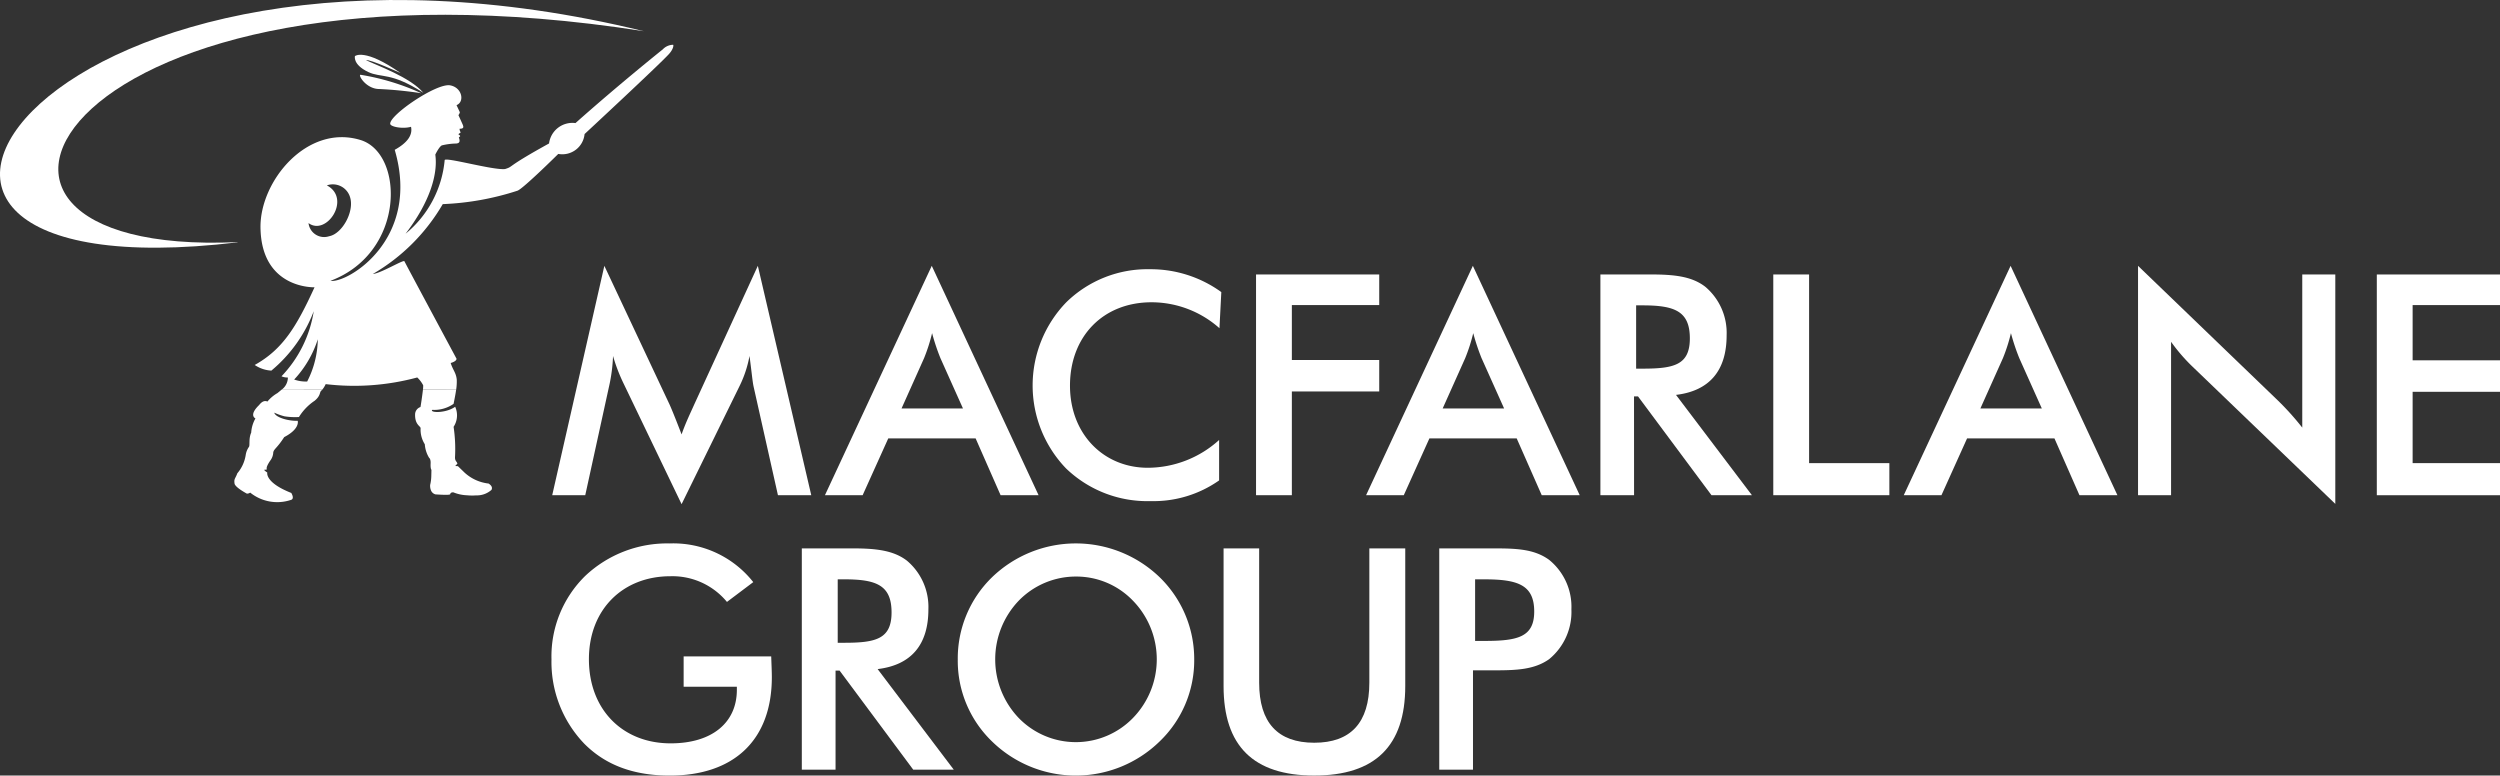
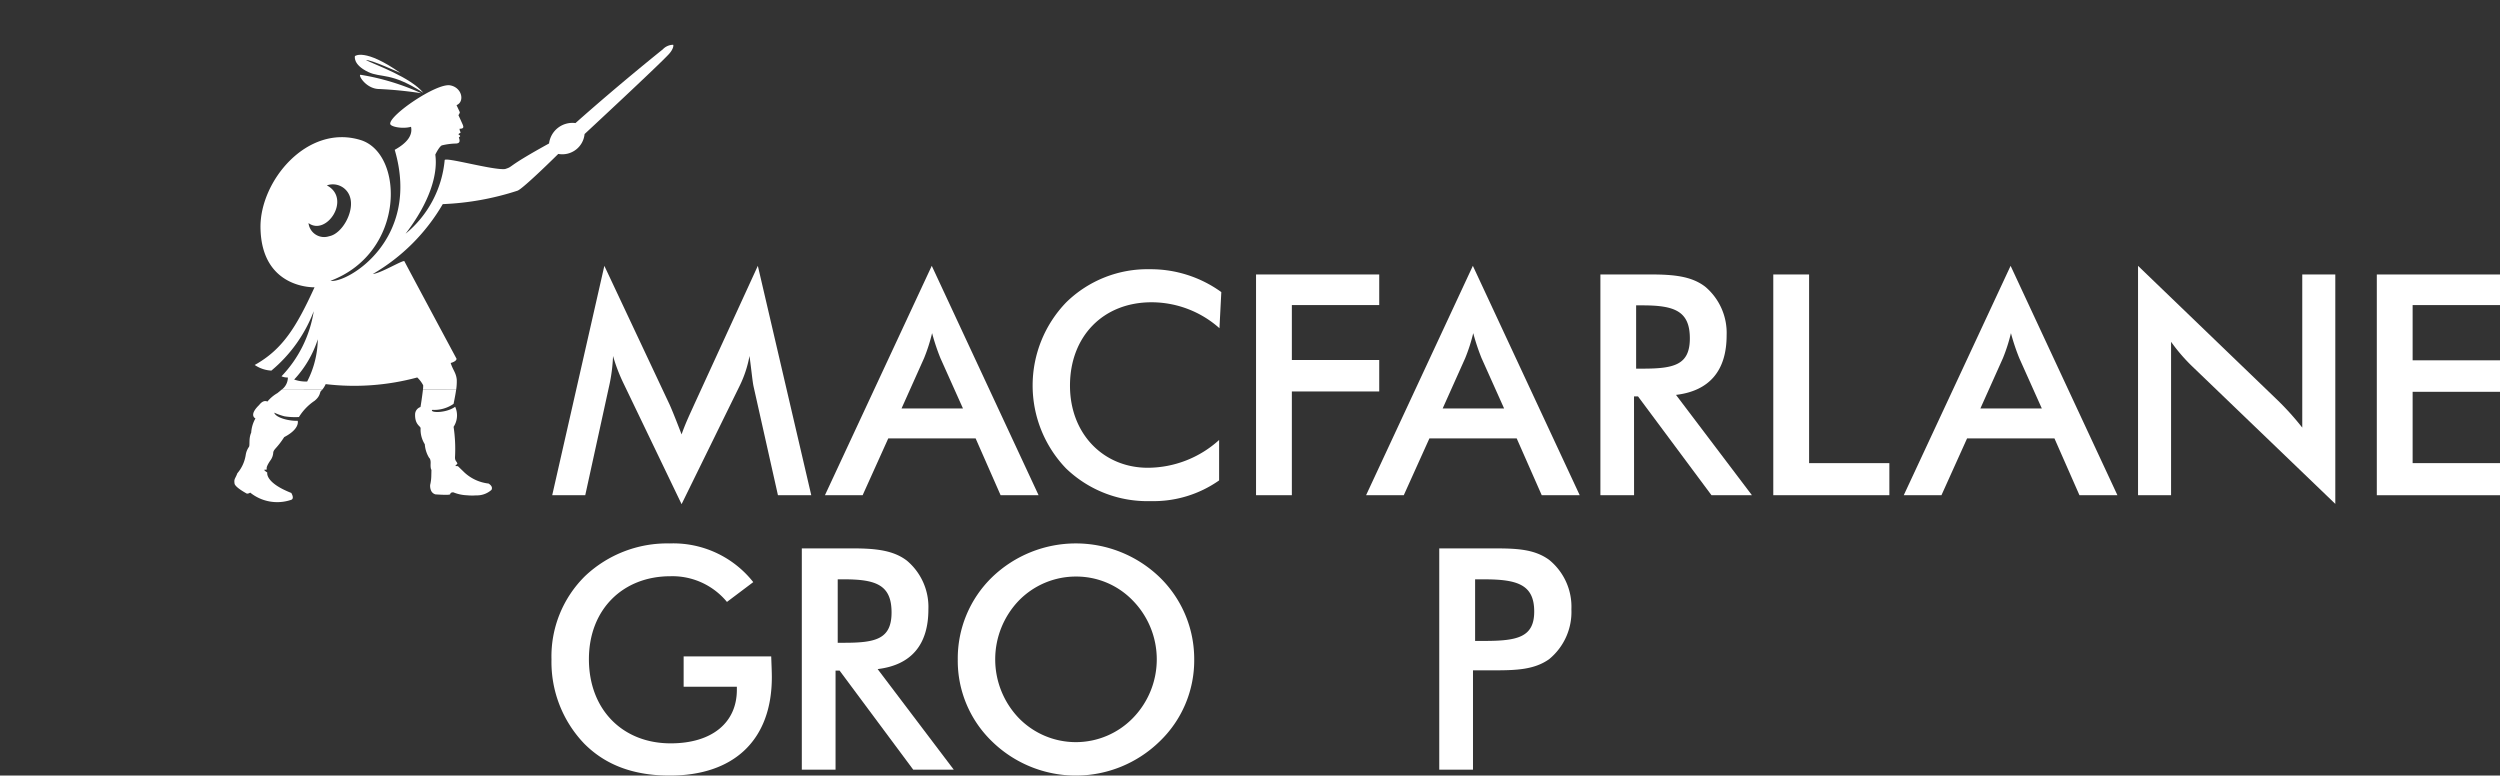
<svg xmlns="http://www.w3.org/2000/svg" id="Group_352" data-name="Group 352" width="285.144" height="88.458" viewBox="0 0 285.144 88.458">
  <rect x="0" y="0" width="285.144" height="88.458" fill="#333333" stroke="none" />
  <defs>
    <clipPath id="clip-path">
      <rect id="Rectangle_181" data-name="Rectangle 181" width="285.144" height="88.458" fill="none" />
    </clipPath>
  </defs>
  <g id="Group_293" data-name="Group 293" clip-path="url(#clip-path)">
    <path id="Path_101" data-name="Path 101" d="M55.866,12.258a27.193,27.193,0,0,0-6.926-2.106c-.365-.048.595,1.625,2.133,1.623a46.048,46.048,0,0,1,4.793.482" transform="translate(-7.803 -1.621)" fill="#fff" />
    <path id="Path_102" data-name="Path 102" d="M55.976,11.776c-3.684-2.4-4.807-1.666-6.295-2.379-1.785-.855-1.507-1.812-1.507-1.812s1.113-.944,5.206,1.937c.028.02-3.484-1.6-3.945-1.474,1.14.571,5.069,1.941,6.541,3.728" transform="translate(-7.69 -1.188)" fill="#fff" fill-rule="evenodd" />
    <path id="Path_103" data-name="Path 103" d="M41.824,52.9a1.425,1.425,0,0,1-.132.139c-.171.189-.05.558-.726,1.119a6.028,6.028,0,0,0-1.788,1.855,7.714,7.714,0,0,1-1.644-.079,6.773,6.773,0,0,1-1.174-.42c.121.509,1.47.955,2.676.933,0,0,.3.9-1.54,1.856-.8,1.242-1.147,1.324-1.248,1.728a1.656,1.656,0,0,1-.327.931s-.46.638-.425.913a.212.212,0,0,1-.037.16s.005-.016-.16-.016c-.256,0,.267.324.267.324s-.308,1.133,2.738,2.329c.4.708-.019.787-.019.787a4.914,4.914,0,0,1-4.666-.824c-.326.193-.434.088-.434.088q-1.2-.679-1.346-1.08c-.1-.606.075-.563.31-1.213a4.19,4.19,0,0,0,.962-2.123,2.175,2.175,0,0,1,.371-.9c.12-.218-.055-.937.249-1.613a3.734,3.734,0,0,1,.486-1.622s-.81-.339.418-1.526c.439-.565.77-.47.949-.4a4.154,4.154,0,0,1,1.138-.961c.12-.1.291-.23.466-.387Zm15.283,0c-.062.453-.163.96-.292,1.61a3.869,3.869,0,0,1-2.444.684c-.285.347,1.557.409,2.624-.351a2.382,2.382,0,0,1-.179,2.288,17.059,17.059,0,0,1,.16,3.48c-.005.439.219.471.274.72L57,61.6l.307.016.772.747A4.852,4.852,0,0,0,60.807,63.6q.523.337.332.72a2.494,2.494,0,0,1-1.75.63,6.146,6.146,0,0,1-1.054-.012,4.561,4.561,0,0,1-1.544-.333c-.2-.007-.324.043-.364.207q-.005.135-1.673.024a.759.759,0,0,1-.511-.439,1.387,1.387,0,0,1-.1-.645,4.661,4.661,0,0,0,.129-.976l.018-.747s-.125-.085-.093-.715c.026-.535-.176-.653-.176-.653a3.432,3.432,0,0,1-.489-1.541,3.124,3.124,0,0,1-.48-1.806c.045-.267-.684-.371-.625-1.672a.905.905,0,0,1,.612-.771c.01-.01.2-1.228.278-1.958Z" transform="translate(-5.08 -8.448)" fill="#fff" fill-rule="evenodd" />
    <path id="Path_104" data-name="Path 104" d="M37.627,45.426a1.743,1.743,0,0,0,.729-1.4,1.681,1.681,0,0,1-.729-.138,13.837,13.837,0,0,0,3.679-7.427,16.362,16.362,0,0,1-4.834,6.779,3.715,3.715,0,0,1-1.9-.644c3.188-1.772,4.76-4.348,6.823-8.861,0,0-6.064.229-6.164-6.8-.076-5.316,5.322-11.853,11.4-10C51.621,18.451,51.821,29.755,43.212,33c1.871.313,10.352-4.658,7.328-14.943,1.413-.784,2.071-1.66,1.86-2.625-.953.27-2.394,0-2.375-.36,0-1.029,5.2-4.581,6.795-4.376,1.422.226,1.722,1.892.771,2.265l.379.809a.784.784,0,0,1-.163.33s.473,1.029.513,1.142c.062.181.136.421-.378.409-.024.236.155.381.087.481,0,0-.2.067-.215.163.154.147.1.035.175.156s-.16.127-.124.224c.192.528-.021.633-.306.664a7.469,7.469,0,0,0-1.643.213c-.314.139-.781,1.11-.745,1.06.312,2.273-.666,5.465-3.394,9.016a12.3,12.3,0,0,0,4.461-8.392c.018-.4,5.54,1.171,6.889,1.013,1.048-.33-.075-.113,5.017-2.918a2.683,2.683,0,0,1,3.013-2.323c5.012-4.457,9.959-8.41,9.959-8.41a1.659,1.659,0,0,1,1.179-.522c.074.058.02.514-.484,1.065-1.18,1.289-9.616,9.118-9.616,9.118a2.551,2.551,0,0,1-3,2.266s-3.972,3.937-4.645,4.192a31.488,31.488,0,0,1-8.531,1.534,22.014,22.014,0,0,1-7.972,7.965c.859-.044,3.507-1.662,3.6-1.449.1.231,5.944,11.117,5.944,11.117s.053.282-.668.488c.25.8.619,1.109.694,1.9a6.392,6.392,0,0,1-.068,1.15l-3.792,0a2.972,2.972,0,0,0,.03-.508,3.335,3.335,0,0,0-.677-.893,27.538,27.538,0,0,1-10.443.76,2.779,2.779,0,0,1-.4.643ZM42.8,22.113c2.834,1.5-.029,5.823-2.092,4.3a1.793,1.793,0,0,0,2.352,1.5c1.487-.271,2.9-2.818,2.388-4.45A2.05,2.05,0,0,0,42.8,22.113M41.768,39.666a12.176,12.176,0,0,1-2.695,4.592,3.9,3.9,0,0,0,1.483.224,10.879,10.879,0,0,0,1.212-4.817" transform="translate(-5.52 -0.969)" fill="#fff" fill-rule="evenodd" />
-     <path id="Path_105" data-name="Path 105" d="M27.136,27.637C-26.93,34.113,5.639-13.034,73.442,3.561,7.2-6.832-12.719,29.4,27.044,27.618Z" transform="translate(0 0)" fill="#fff" />
    <path id="Path_106" data-name="Path 106" d="M97.913,49.816,100.7,62.247h3.8L98.406,36.083,91.152,51.894c-.387.879-.951,2.007-1.444,3.415-.7-1.83-1.162-2.957-1.373-3.415L80.9,36.083,74.953,62.247h3.768l2.712-12.395a18.866,18.866,0,0,0,.457-3.487,19.576,19.576,0,0,0,1.233,3.2l6.586,13.7,6.585-13.416a13.132,13.132,0,0,0,1.163-3.487c.246,1.867.352,2.993.457,3.451" transform="translate(-11.969 -5.762)" fill="#fff" />
    <path id="Path_107" data-name="Path 107" d="M132.007,62.246h4.332L124.155,36.082,111.97,62.246h4.3l2.923-6.48h9.965Zm-11.3-9.895,2.571-5.739a19.826,19.826,0,0,0,.914-2.853,24.2,24.2,0,0,0,.951,2.853l2.571,5.739Z" transform="translate(-17.88 -5.762)" fill="#fff" fill-rule="evenodd" />
    <path id="Path_108" data-name="Path 108" d="M161.471,43.269l.211-4.119a13.736,13.736,0,0,0-8.134-2.607A13.233,13.233,0,0,0,144,40.312a13.651,13.651,0,0,0-.035,18.944,13.364,13.364,0,0,0,9.648,3.734,13.009,13.009,0,0,0,7.818-2.36V56.018a12.161,12.161,0,0,1-8.135,3.169c-5.035,0-8.874-3.839-8.874-9.368,0-5.6,3.768-9.507,9.3-9.507a11.668,11.668,0,0,1,7.748,2.957" transform="translate(-22.382 -5.835)" fill="#fff" />
    <path id="Path_109" data-name="Path 109" d="M170.485,62.434h4.085V50.6h9.966V47.01H174.57V40.742h9.966V37.256H170.485Z" transform="translate(-27.224 -5.949)" fill="#fff" />
    <path id="Path_110" data-name="Path 110" d="M205.456,62.246h4.333L197.6,36.082,185.42,62.246h4.3l2.923-6.48H202.6Zm-11.3-9.895,2.571-5.739a19.6,19.6,0,0,0,.915-2.853,24.541,24.541,0,0,0,.95,2.853l2.572,5.739Z" transform="translate(-29.609 -5.762)" fill="#fff" fill-rule="evenodd" />
-     <path id="Path_111" data-name="Path 111" d="M221.059,51.165h.458l8.38,11.269h4.613L225.848,50.99c3.8-.458,5.774-2.748,5.774-6.8a6.886,6.886,0,0,0-2.429-5.529c-1.55-1.2-3.557-1.408-6.268-1.408h-5.7V62.434h3.839ZM221.3,48V40.778h.739c3.663,0,5.388.668,5.388,3.767,0,3.029-1.8,3.451-5.388,3.451Z" transform="translate(-34.687 -5.949)" fill="#fff" fill-rule="evenodd" />
+     <path id="Path_111" data-name="Path 111" d="M221.059,51.165h.458l8.38,11.269h4.613L225.848,50.99c3.8-.458,5.774-2.748,5.774-6.8a6.886,6.886,0,0,0-2.429-5.529c-1.55-1.2-3.557-1.408-6.268-1.408h-5.7V62.434h3.839ZM221.3,48V40.778h.739c3.663,0,5.388.668,5.388,3.767,0,3.029-1.8,3.451-5.388,3.451" transform="translate(-34.687 -5.949)" fill="#fff" fill-rule="evenodd" />
    <path id="Path_112" data-name="Path 112" d="M240.69,62.434h13.24V58.772h-9.155V37.256H240.69Z" transform="translate(-38.434 -5.949)" fill="#fff" />
    <path id="Path_113" data-name="Path 113" d="M278.441,62.246h4.331L270.588,36.082,258.4,62.246h4.3l2.923-6.48h9.966Zm-11.3-9.895,2.572-5.739a19.735,19.735,0,0,0,.913-2.853,24.17,24.17,0,0,0,.952,2.853l2.571,5.739Z" transform="translate(-41.263 -5.762)" fill="#fff" fill-rule="evenodd" />
    <path id="Path_114" data-name="Path 114" d="M290.2,62.247h3.768v-17.5a20.156,20.156,0,0,0,2.429,2.818L312.7,63.234V37.069h-3.768V54.535a31.536,31.536,0,0,0-2.748-3.062L290.2,36.083Z" transform="translate(-46.341 -5.762)" fill="#fff" />
    <path id="Path_115" data-name="Path 115" d="M322.608,62.434h14.051V58.772h-9.966V50.637h9.966V47.046h-9.966v-6.3h9.966V37.256H322.608Z" transform="translate(-51.515 -5.949)" fill="#fff" />
    <path id="Path_116" data-name="Path 116" d="M99.916,86.646c.035,1.023.071,1.8.071,2.365,0,7.166-4.307,11.226-11.648,11.226-4.13,0-7.343-1.2-9.779-3.671A13.447,13.447,0,0,1,74.854,87,12.85,12.85,0,0,1,78.7,77.468a13.617,13.617,0,0,1,9.638-3.707,11.621,11.621,0,0,1,9.53,4.412l-3,2.259a8.056,8.056,0,0,0-6.46-2.929c-5.4,0-9.285,3.777-9.285,9.46,0,5.754,3.848,9.6,9.32,9.6,4.73,0,7.554-2.365,7.554-6.107v-.353H89.927v-3.46Z" transform="translate(-11.953 -11.778)" fill="#fff" />
    <path id="Path_117" data-name="Path 117" d="M112.68,99.672h-3.848V74.433h5.718c2.718,0,4.73.212,6.283,1.412a6.9,6.9,0,0,1,2.436,5.542c0,4.06-1.976,6.354-5.789,6.813l8.684,11.472H121.54l-8.4-11.3h-.459Zm.988-14.473c3.6,0,5.4-.424,5.4-3.46,0-3.107-1.729-3.776-5.4-3.776h-.741V85.2Z" transform="translate(-17.379 -11.886)" fill="#fff" />
    <path id="Path_118" data-name="Path 118" d="M153.015,96.353a13.681,13.681,0,0,1-19.1,0A12.769,12.769,0,0,1,130,87a12.906,12.906,0,0,1,3.918-9.39,13.771,13.771,0,0,1,19.1,0A13,13,0,0,1,156.968,87a12.8,12.8,0,0,1-3.953,9.354m-3.036-16.061a8.942,8.942,0,0,0-6.495-2.754,9.082,9.082,0,0,0-6.531,2.754,9.682,9.682,0,0,0,0,13.379,9.081,9.081,0,0,0,13.026,0,9.59,9.59,0,0,0,0-13.379" transform="translate(-20.759 -11.779)" fill="#fff" />
-     <path id="Path_119" data-name="Path 119" d="M170.137,74.433v15.32c0,4.554,2.118,6.848,6.283,6.848s6.284-2.294,6.284-6.848V74.433H186.8V90.141c0,6.813-3.424,10.2-10.379,10.2s-10.343-3.388-10.343-10.2V74.433Z" transform="translate(-26.52 -11.886)" fill="#fff" />
    <path id="Path_120" data-name="Path 120" d="M199.2,99.673h-3.848V74.434h6.212c2.577,0,4.624.071,6.318,1.306a6.888,6.888,0,0,1,2.542,5.648,6.961,6.961,0,0,1-2.542,5.684c-1.694,1.2-3.741,1.271-6.318,1.271H199.2ZM200.5,84.988c3.777,0,5.683-.424,5.683-3.354,0-3.036-1.871-3.67-5.683-3.67h-1.059v7.024Z" transform="translate(-31.194 -11.886)" fill="#fff" />
  </g>
</svg>